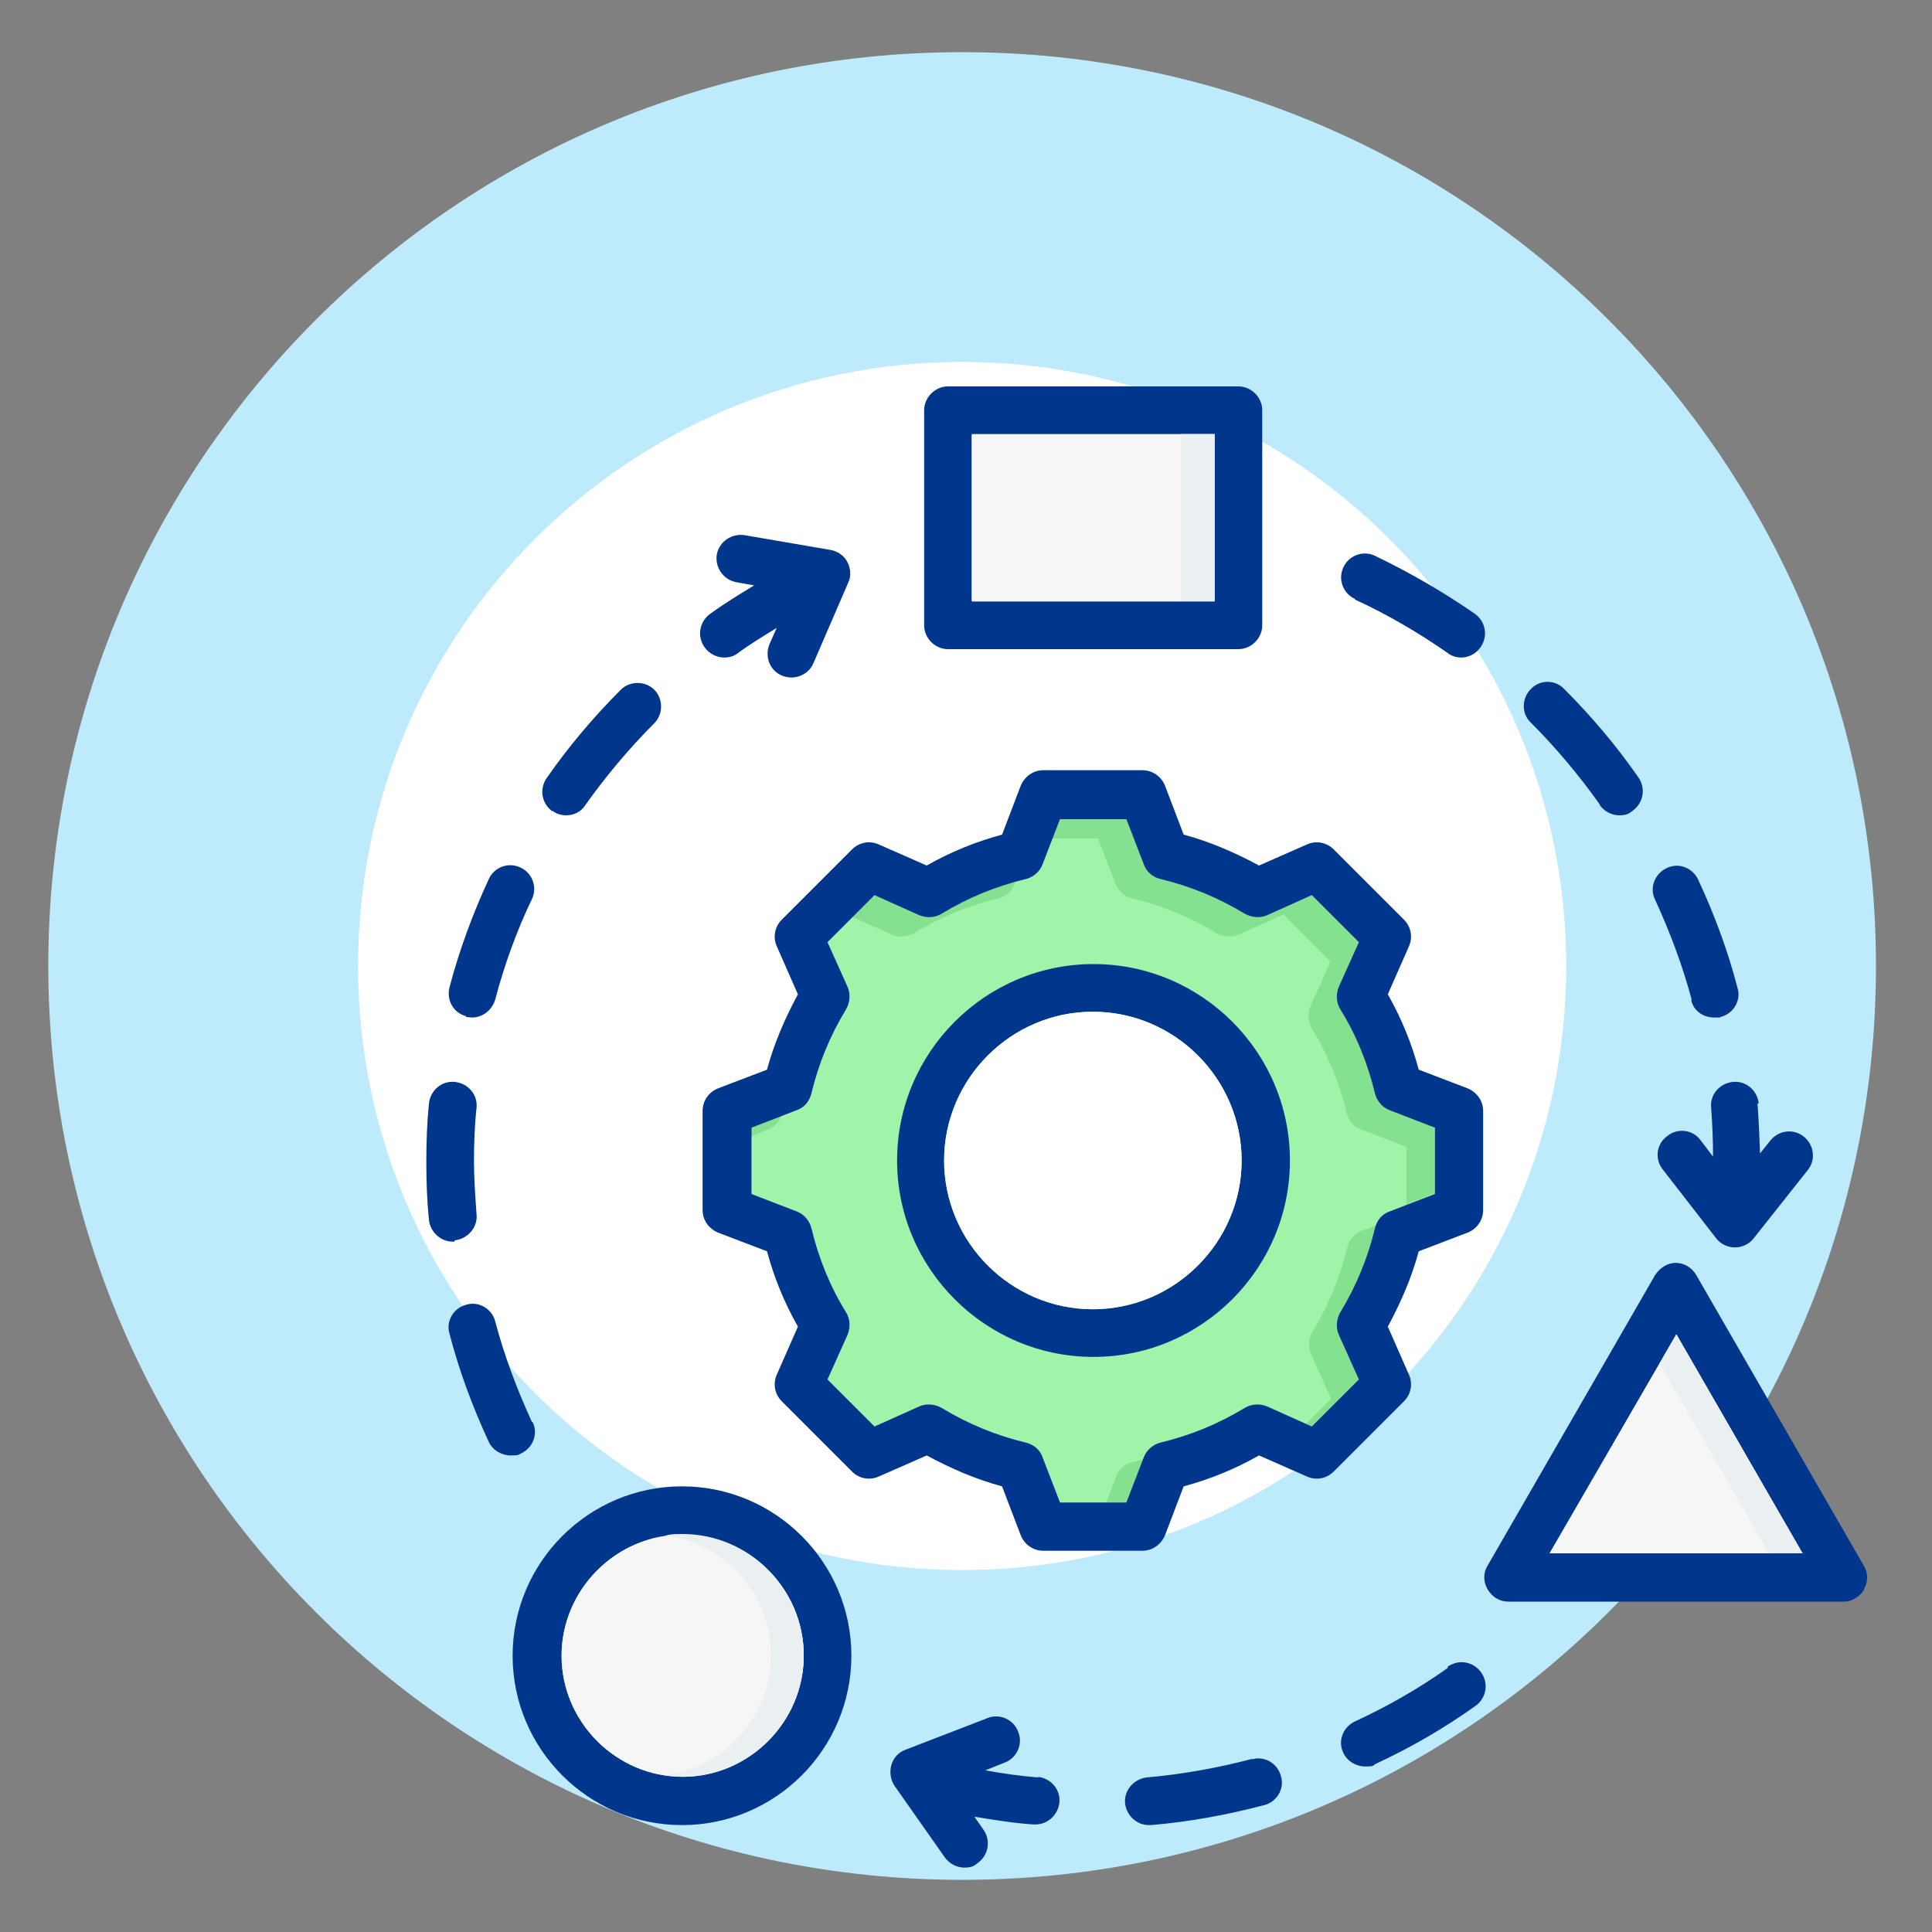
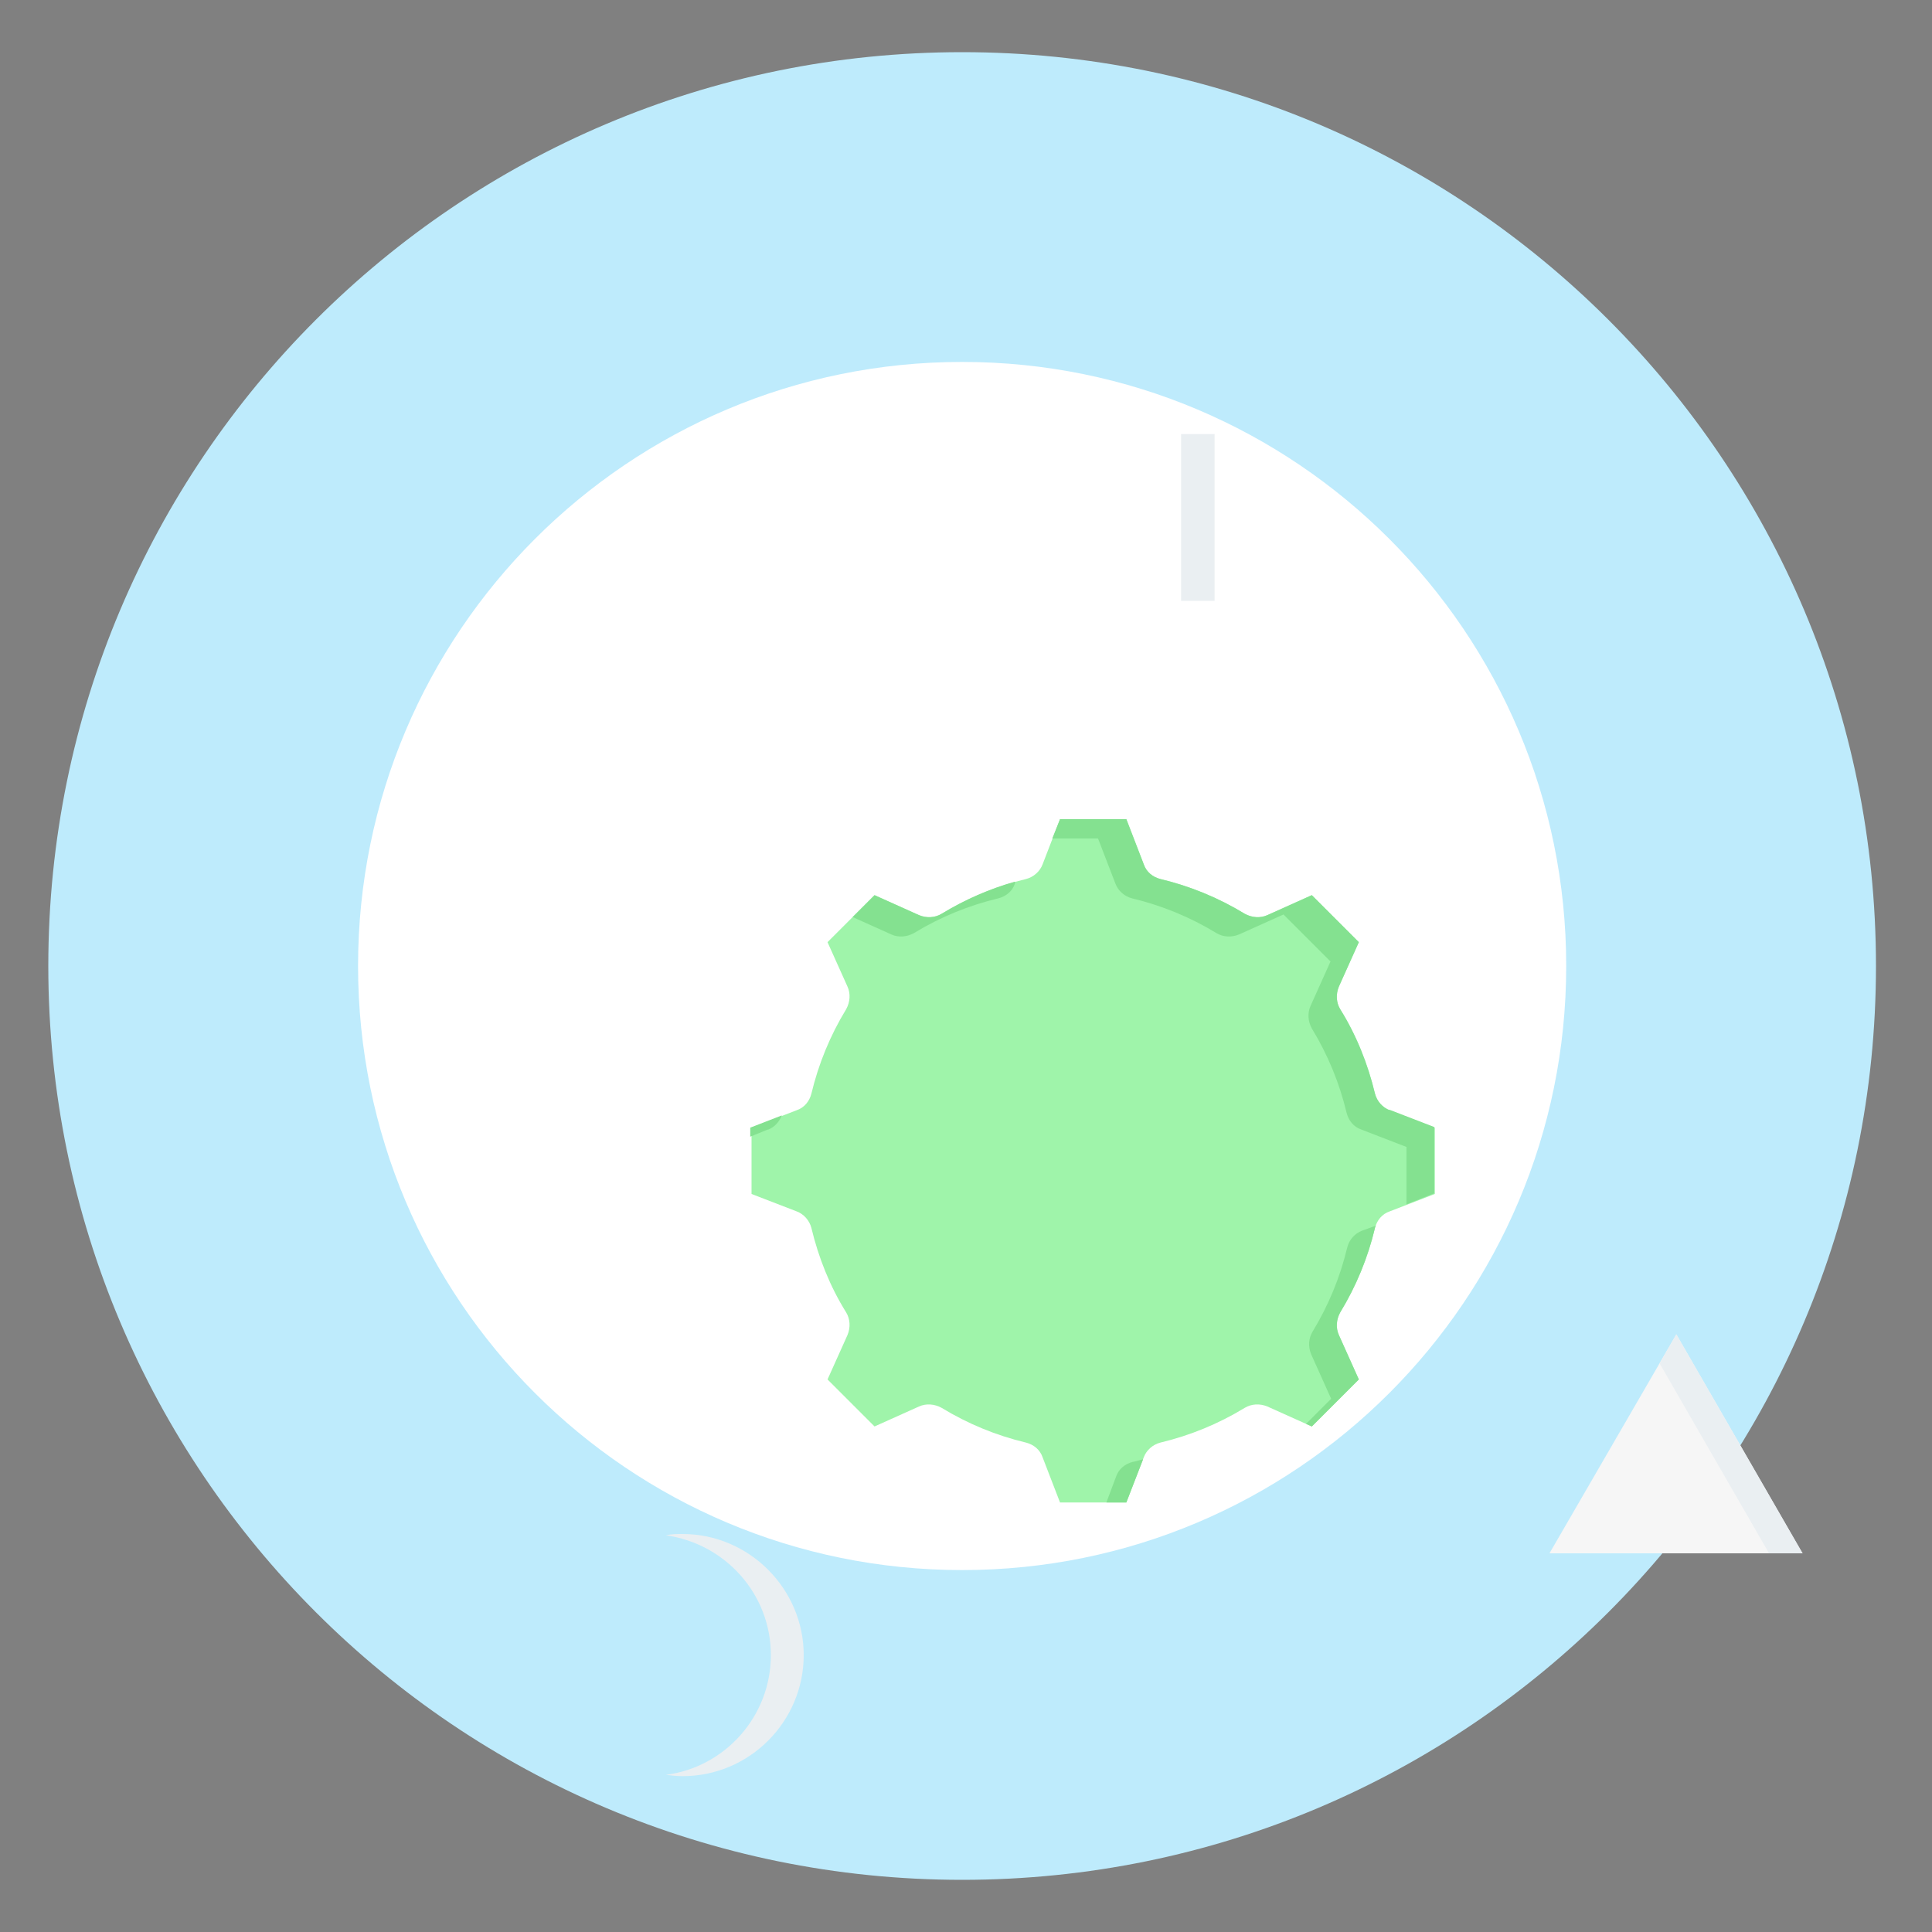
<svg xmlns="http://www.w3.org/2000/svg" id="Layer_1" version="1.1" viewBox="0 0 300 300">
  <rect x="0" y="0" width="300" height="300" fill="#808080" stroke="none" />
  <defs>
    <style>
      .st0 {
        fill: #f6f6f6;
      }

      .st1 {
        fill: #fff;
      }

      .st2 {
        fill: #00378c;
      }

      .st3 {
        fill: #eaeff2;
      }

      .st4 {
        fill: #beebfc;
        fill-rule: evenodd;
      }

      .st5 {
        fill: #9ff4aa;
      }

      .st6 {
        fill: #84e190;
      }
    </style>
  </defs>
  <path class="st4" d="M166.7,150c0-9.6-7.7-17.3-17.3-17.3s-17.3,7.7-17.3,17.3,7.7,17.3,17.3,17.3,17.3-7.7,17.3-17.3ZM149.4,8.1C71,8.1,7.5,71.6,7.5,150s63.5,141.9,141.9,141.9,141.9-63.5,141.9-141.9S227.8,8.1,149.4,8.1Z" />
  <path class="st1" d="M55.6,150c0-51.8,42-93.8,93.8-93.8s93.8,42,93.8,93.8-42,93.8-93.8,93.8-93.8-42-93.8-93.8Z" />
  <path class="st5" d="M215.8,188.1l7-2.7v-10.3l-7-2.7c-1.1-.4-2-1.4-2.3-2.6-1.1-4.6-2.9-9.1-5.4-13.1-.6-1-.7-2.3-.2-3.5l3.1-6.9-7.3-7.3-6.9,3.1c-1.1.5-2.4.4-3.5-.2-4.1-2.5-8.5-4.3-13.1-5.4-1.2-.3-2.2-1.1-2.6-2.3l-2.7-7h-10.3l-2.7,7c-.4,1.1-1.4,2-2.6,2.3-4.6,1.1-9,2.9-13.1,5.4-1,.6-2.3.7-3.5.2l-6.9-3.1-7.3,7.3,3.1,6.9c.5,1.1.4,2.4-.2,3.5-2.5,4.1-4.3,8.5-5.4,13.1-.3,1.2-1.1,2.2-2.3,2.6l-7,2.7v10.3l7,2.7c1.1.4,2,1.4,2.3,2.6,1.1,4.6,2.9,9.1,5.4,13.1.6,1,.7,2.3.2,3.5l-3.1,6.9,7.3,7.3,6.9-3.1c1.1-.5,2.4-.4,3.5.2,4.1,2.5,8.5,4.3,13.1,5.4,1.2.3,2.2,1.1,2.6,2.3l2.7,7h10.3l2.7-7c.4-1.1,1.4-2,2.6-2.3,4.6-1.1,9-2.9,13.1-5.4,1-.6,2.3-.7,3.5-.2l6.9,3.1,7.3-7.3-3.1-6.9c-.5-1.1-.4-2.4.2-3.5,2.5-4.1,4.3-8.5,5.4-13.1.3-1.2,1.1-2.2,2.3-2.6h0Z" />
  <g>
    <path class="st6" d="M119.3,175.4c1-.4,1.7-1.2,2.1-2.2l-4.9,1.9v1.4l2.7-1.1Z" />
    <path class="st6" d="M175.9,227c-1.2.3-2.2,1.1-2.6,2.3l-1.5,4h3.1l2.6-6.7c-.5.1-1,.3-1.6.4Z" />
    <path class="st6" d="M138.4,145.1c1.1.5,2.4.4,3.5-.2,4.1-2.5,8.5-4.3,13.1-5.4,1.2-.3,2.2-1.1,2.6-2.3v-.3c-3.9,1.1-7.8,2.8-11.4,5-1,.6-2.3.7-3.5.2l-6.9-3.1-3.4,3.4,6,2.7Z" />
    <path class="st6" d="M213.5,190.7c0-.2.1-.3.2-.4l-2.2.8c-1.1.4-2,1.4-2.3,2.6-1.1,4.6-2.9,9-5.4,13.1-.6,1-.7,2.3-.2,3.5l3.1,6.9-3.9,3.9.9.4,7.3-7.3-3.1-6.9c-.5-1.1-.4-2.4.2-3.5,2.5-4.1,4.3-8.5,5.4-13.1Z" />
    <path class="st6" d="M215.8,172.4c-1.1-.4-2-1.4-2.3-2.6-1.1-4.6-2.9-9.1-5.4-13.1-.6-1-.7-2.3-.2-3.5l3.1-6.9-7.3-7.3-6.9,3.1c-1.1.5-2.4.4-3.5-.2-4.1-2.5-8.5-4.3-13.1-5.4-1.2-.3-2.2-1.1-2.6-2.3l-2.7-7h-10.3l-1.2,3h7.1l2.7,7c.4,1.1,1.4,2,2.6,2.3,4.6,1.1,9,2.9,13.1,5.4,1,.6,2.3.7,3.5.2l6.9-3.1,7.3,7.3-3.1,6.9c-.5,1.1-.4,2.4.2,3.5,2.5,4.1,4.3,8.5,5.4,13.1.3,1.2,1.1,2.2,2.3,2.6l7,2.7v8.9l4.3-1.7v-10.3l-7-2.7Z" />
  </g>
-   <path class="st2" d="M272.9,171.3c.2,2.6.3,5.2.4,7.8l1.6-2c1.3-1.6,3.6-1.9,5.2-.6,1.6,1.3,1.9,3.6.6,5.2l-8.4,10.6c-.7.9-1.8,1.4-2.9,1.4h0c-1.1,0-2.2-.5-2.9-1.4l-8.3-10.7c-1.3-1.6-1-4,.7-5.2,1.6-1.3,4-1,5.2.7l1.9,2.5c0-2.5-.1-5.1-.3-7.6-.2-2,1.3-3.8,3.4-4,2-.2,3.8,1.3,4,3.4h0ZM112.5,102.1c.7,0,1.5-.2,2.1-.7,1.9-1.4,3.9-2.6,6-3.9l-1.1,2.5c-.8,1.9,0,4.1,1.9,4.9.5.2,1,.3,1.5.3,1.4,0,2.8-.8,3.4-2.2l5.4-12.5c.5-1,.4-2.2-.1-3.2-.5-1-1.5-1.7-2.6-1.9l-13.4-2.3c-2-.3-3.9,1-4.3,3-.3,2,1,3.9,3,4.3l2.8.5c-2.3,1.4-4.6,2.8-6.8,4.4-1.7,1.2-2.1,3.5-.9,5.2.7,1,1.9,1.6,3,1.6h0ZM248.4,125c.7,1,1.9,1.6,3,1.6s1.5-.2,2.1-.7c1.7-1.2,2.1-3.5.9-5.2-3.4-4.9-7.3-9.5-11.5-13.7-1.4-1.5-3.8-1.5-5.2,0-1.4,1.4-1.5,3.8,0,5.2,3.9,3.9,7.5,8.2,10.7,12.7h0ZM72.3,157.9c.3,0,.6.1,1,.1,1.6,0,3.1-1.1,3.6-2.8,1.4-5.3,3.3-10.6,5.7-15.6.9-1.9,0-4.1-1.8-4.9-1.9-.9-4.1,0-4.9,1.8-2.5,5.4-4.6,11.1-6.1,16.8-.5,2,.6,4,2.6,4.5ZM70.6,192.6c2-.2,3.6-2,3.4-4-.2-2.8-.4-5.6-.4-8.3s.1-5.6.4-8.3c.2-2-1.3-3.8-3.4-4-2-.2-3.8,1.3-4,3.4-.3,3-.4,6-.4,9s.1,6,.4,9c.2,1.9,1.8,3.4,3.7,3.4.1,0,.2,0,.3,0h0ZM210.4,93.1c5,2.3,9.8,5.1,14.4,8.3.6.5,1.4.7,2.1.7,1.2,0,2.3-.6,3-1.6,1.2-1.7.8-4-.9-5.2-4.9-3.4-10.1-6.4-15.5-9-1.9-.9-4.1,0-4.9,1.8-.9,1.9,0,4.1,1.8,4.9ZM262.6,155.3c.4,1.7,1.9,2.7,3.6,2.7s.6,0,1-.1c2-.5,3.2-2.6,2.6-4.5-1.5-5.8-3.6-11.4-6.1-16.8-.9-1.9-3.1-2.7-4.9-1.8-1.9.9-2.7,3.1-1.8,4.9,2.3,5,4.3,10.3,5.7,15.6h0ZM85.8,125.9c.6.5,1.4.7,2.1.7,1.2,0,2.3-.5,3-1.6,3.2-4.5,6.8-8.8,10.7-12.7,1.4-1.4,1.4-3.8,0-5.2-1.4-1.4-3.8-1.4-5.2,0-4.2,4.2-8.1,8.8-11.5,13.7-1.2,1.7-.8,4,.9,5.2h0ZM224.8,259c-4.5,3.2-9.4,6-14.4,8.3-1.9.9-2.7,3.1-1.8,4.9.6,1.3,2,2.1,3.4,2.1s1.1-.1,1.6-.4c5.4-2.5,10.6-5.5,15.5-9,1.7-1.2,2.1-3.5.9-5.2-1.2-1.7-3.5-2.1-5.2-.9h0ZM194.5,273.1c-5.3,1.4-10.8,2.4-16.4,2.9-2,.2-3.6,2-3.4,4,.2,1.9,1.8,3.4,3.7,3.4s.2,0,.3,0c6-.5,11.9-1.6,17.6-3.1,2-.5,3.2-2.6,2.6-4.5-.5-2-2.6-3.2-4.5-2.6ZM161.3,276c-2.8-.2-5.5-.6-8.3-1.1l3-1.2c1.9-.7,2.9-2.9,2.1-4.8-.7-1.9-2.9-2.9-4.8-2.1l-12.7,4.9c-1.1.4-1.9,1.3-2.2,2.4-.3,1.1-.1,2.3.5,3.2l7.8,11.1c.7,1,1.9,1.6,3,1.6s1.5-.2,2.1-.7c1.7-1.2,2.1-3.5.9-5.2l-1.4-2c3.1.5,6.1,1,9.2,1.2.1,0,.2,0,.3,0,1.9,0,3.5-1.5,3.7-3.4.2-2-1.3-3.8-3.4-4h0ZM82.6,220.8c-2.3-5-4.3-10.3-5.7-15.6-.5-2-2.6-3.2-4.5-2.6-2,.5-3.2,2.6-2.6,4.5,1.5,5.8,3.6,11.4,6.1,16.8.6,1.3,2,2.1,3.4,2.1s1.1-.1,1.6-.3c1.9-.9,2.7-3.1,1.8-4.9h0ZM289.5,246.8c-.7,1.1-1.9,1.9-3.2,1.9h-52.1c-1.3,0-2.5-.7-3.2-1.9s-.7-2.6,0-3.7l26-45.1c.7-1.1,1.9-1.9,3.2-1.9s2.5.7,3.2,1.9l26,45.1c.7,1.1.7,2.6,0,3.7ZM279.9,241.2l-19.6-34-19.6,34h39.2ZM132.2,257.1c0,14.5-11.8,26.3-26.3,26.3s-26.3-11.8-26.3-26.3,11.8-26.3,26.3-26.3,26.3,11.8,26.3,26.3ZM124.8,257.1c0-10.4-8.5-18.8-18.8-18.8s-18.8,8.5-18.8,18.8,8.5,18.8,18.8,18.8,18.8-8.5,18.8-18.8ZM143.5,97.1v-33.4c0-2,1.7-3.7,3.7-3.7h45.1c2,0,3.7,1.7,3.7,3.7v33.4c0,2-1.7,3.7-3.7,3.7h-45.1c-2,0-3.7-1.7-3.7-3.7h0ZM150.9,93.4h37.7v-25.9h-37.7v25.9ZM218,217.6l-10.9,10.9c-1.1,1.1-2.7,1.4-4.1.8l-7.5-3.3c-3.7,2.1-7.6,3.7-11.7,4.8l-2.9,7.6c-.6,1.4-1.9,2.4-3.5,2.4h-15.4c-1.5,0-2.9-.9-3.5-2.4l-2.9-7.6c-4.1-1.1-8-2.8-11.7-4.8l-7.5,3.3c-1.4.6-3,.3-4.1-.8l-10.9-10.9c-1.1-1.1-1.4-2.7-.8-4.1l3.3-7.5c-2.1-3.7-3.7-7.6-4.8-11.7l-7.6-2.9c-1.4-.6-2.4-1.9-2.4-3.5v-15.4c0-1.5.9-2.9,2.4-3.5l7.6-2.9c1.1-4.1,2.8-8,4.8-11.7l-3.3-7.5c-.6-1.4-.3-3,.8-4.1l10.9-10.9c1.1-1.1,2.7-1.4,4.1-.8l7.5,3.3c3.7-2.1,7.6-3.7,11.7-4.8l2.9-7.6c.6-1.4,1.9-2.4,3.5-2.4h15.4c1.5,0,2.9.9,3.5,2.4l2.9,7.6c4.1,1.1,8,2.8,11.7,4.8l7.5-3.3c1.4-.6,3-.3,4.1.8l10.9,10.9c1.1,1.1,1.4,2.7.8,4.1l-3.3,7.5c2.1,3.7,3.7,7.6,4.8,11.7l7.6,2.9c1.4.6,2.4,1.9,2.4,3.5v15.4c0,1.5-.9,2.9-2.4,3.5l-7.6,2.9c-1.1,4.1-2.8,8-4.8,11.7l3.3,7.5c.6,1.4.3,3-.8,4.1h0ZM215.8,188.1l7-2.7v-10.3l-7-2.7c-1.1-.4-2-1.4-2.3-2.6-1.1-4.6-2.9-9.1-5.4-13.1-.6-1-.7-2.3-.2-3.5l3.1-6.9-7.3-7.3-6.9,3.1c-1.1.5-2.4.4-3.5-.2-4.1-2.5-8.5-4.3-13.1-5.4-1.2-.3-2.2-1.1-2.6-2.3l-2.7-7h-10.3l-2.7,7c-.4,1.1-1.4,2-2.6,2.3-4.6,1.1-9,2.9-13.1,5.4-1,.6-2.3.7-3.5.2l-6.9-3.1-7.3,7.3,3.1,6.9c.5,1.1.4,2.4-.2,3.5-2.5,4.1-4.3,8.5-5.4,13.1-.3,1.2-1.1,2.2-2.3,2.6l-7,2.7v10.3l7,2.7c1.1.4,2,1.4,2.3,2.6,1.1,4.6,2.9,9.1,5.4,13.1.6,1,.7,2.3.2,3.5l-3.1,6.9,7.3,7.3,6.9-3.1c1.1-.5,2.4-.4,3.5.2,4.1,2.5,8.5,4.3,13.1,5.4,1.2.3,2.2,1.1,2.6,2.3l2.7,7h10.3l2.7-7c.4-1.1,1.4-2,2.6-2.3,4.6-1.1,9-2.9,13.1-5.4,1-.6,2.3-.7,3.5-.2l6.9,3.1,7.3-7.3-3.1-6.9c-.5-1.1-.4-2.4.2-3.5,2.5-4.1,4.3-8.5,5.4-13.1.3-1.2,1.1-2.2,2.3-2.6h0ZM200.3,180.2c0,16.8-13.7,30.5-30.5,30.5s-30.5-13.7-30.5-30.5,13.7-30.5,30.5-30.5,30.5,13.7,30.5,30.5ZM192.8,180.2c0-12.7-10.4-23.1-23.1-23.1s-23.1,10.4-23.1,23.1,10.4,23.1,23.1,23.1,23.1-10.4,23.1-23.1Z" />
-   <path class="st1" d="M192.8,180.2c0-12.7-10.4-23.1-23.1-23.1s-23.1,10.4-23.1,23.1,10.4,23.1,23.1,23.1,23.1-10.4,23.1-23.1Z" />
  <polygon class="st0" points="279.9 241.2 260.3 207.2 240.6 241.2 279.9 241.2" />
-   <path class="st0" d="M124.8,257.1c0-10.4-8.5-18.8-18.8-18.8s-18.8,8.5-18.8,18.8,8.5,18.8,18.8,18.8,18.8-8.5,18.8-18.8Z" />
-   <rect class="st0" x="150.9" y="67.4" width="37.7" height="25.9" />
  <polygon class="st3" points="260.3 207.2 257.7 211.7 274.7 241.2 279.9 241.2 260.3 207.2" />
  <path class="st3" d="M106,238.2c-.9,0-1.7,0-2.6.2,9.2,1.3,16.3,9.1,16.3,18.6s-7.1,17.4-16.3,18.6c.8.1,1.7.2,2.6.2,10.4,0,18.8-8.5,18.8-18.8s-8.5-18.8-18.8-18.8Z" />
  <rect class="st3" x="183.4" y="67.4" width="5.2" height="25.9" />
</svg>